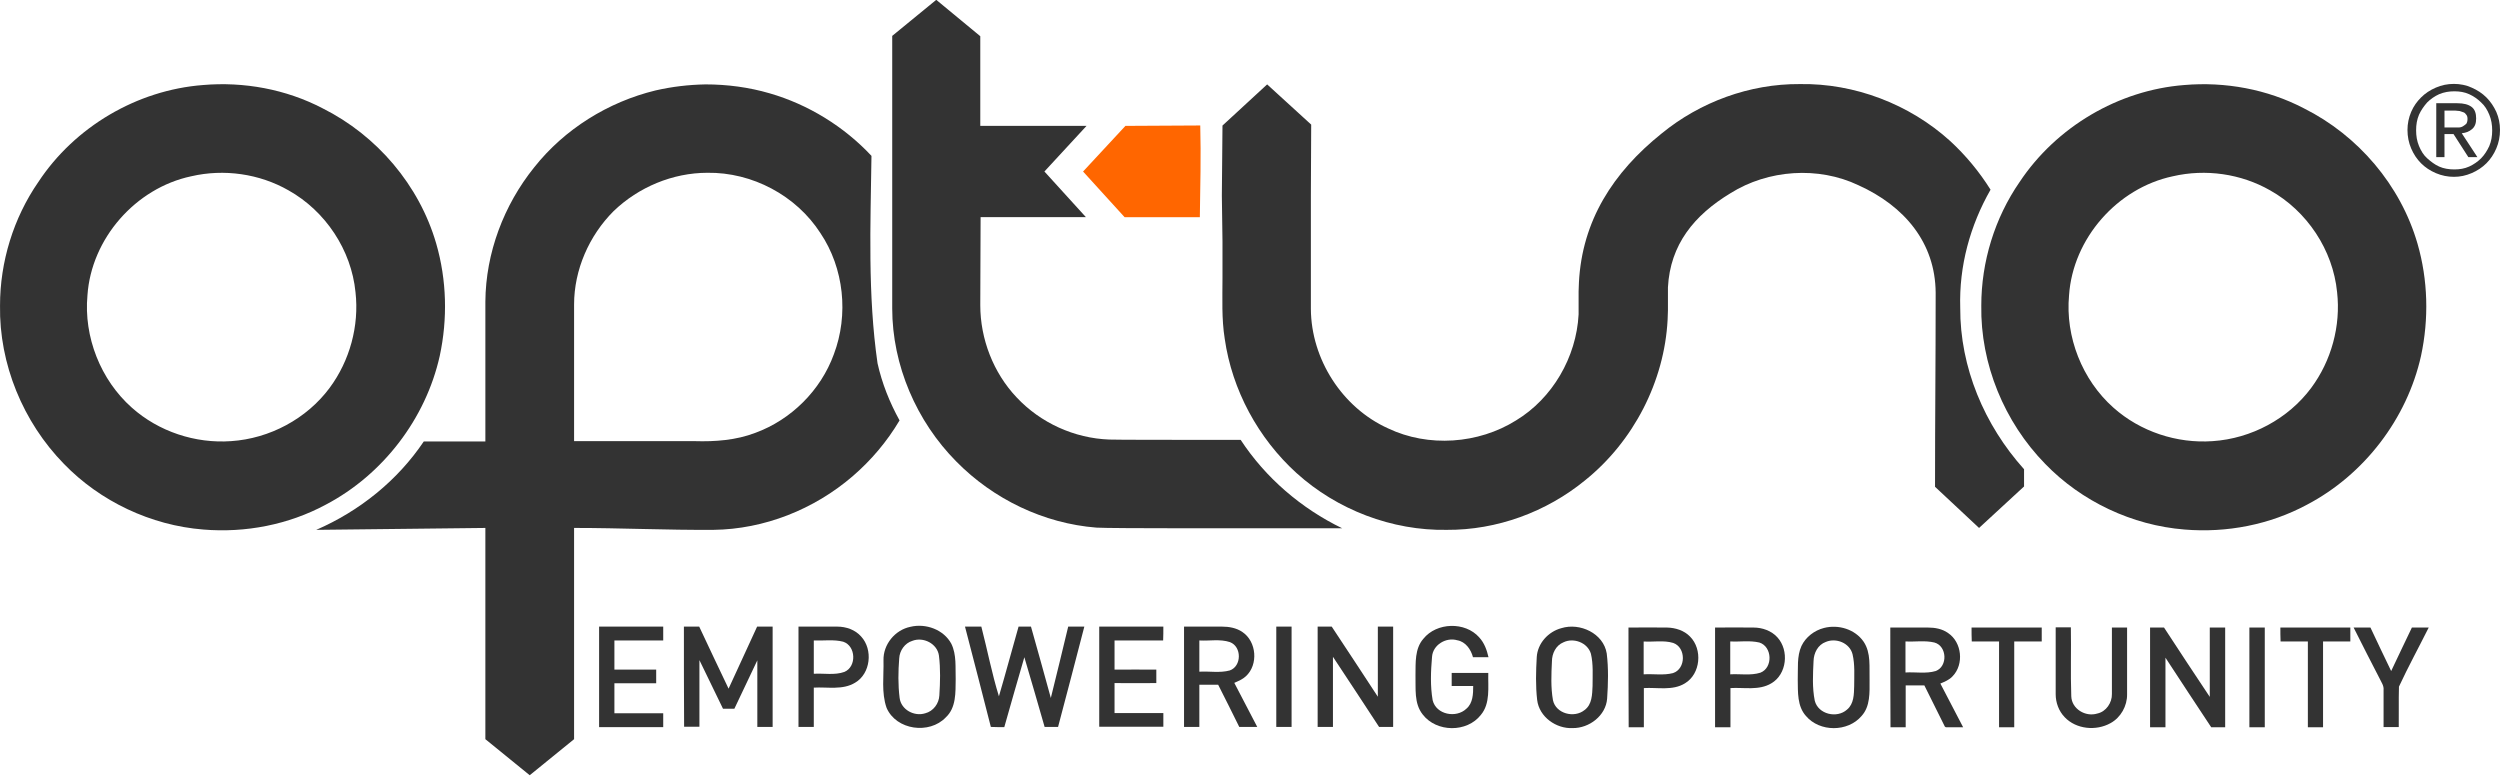
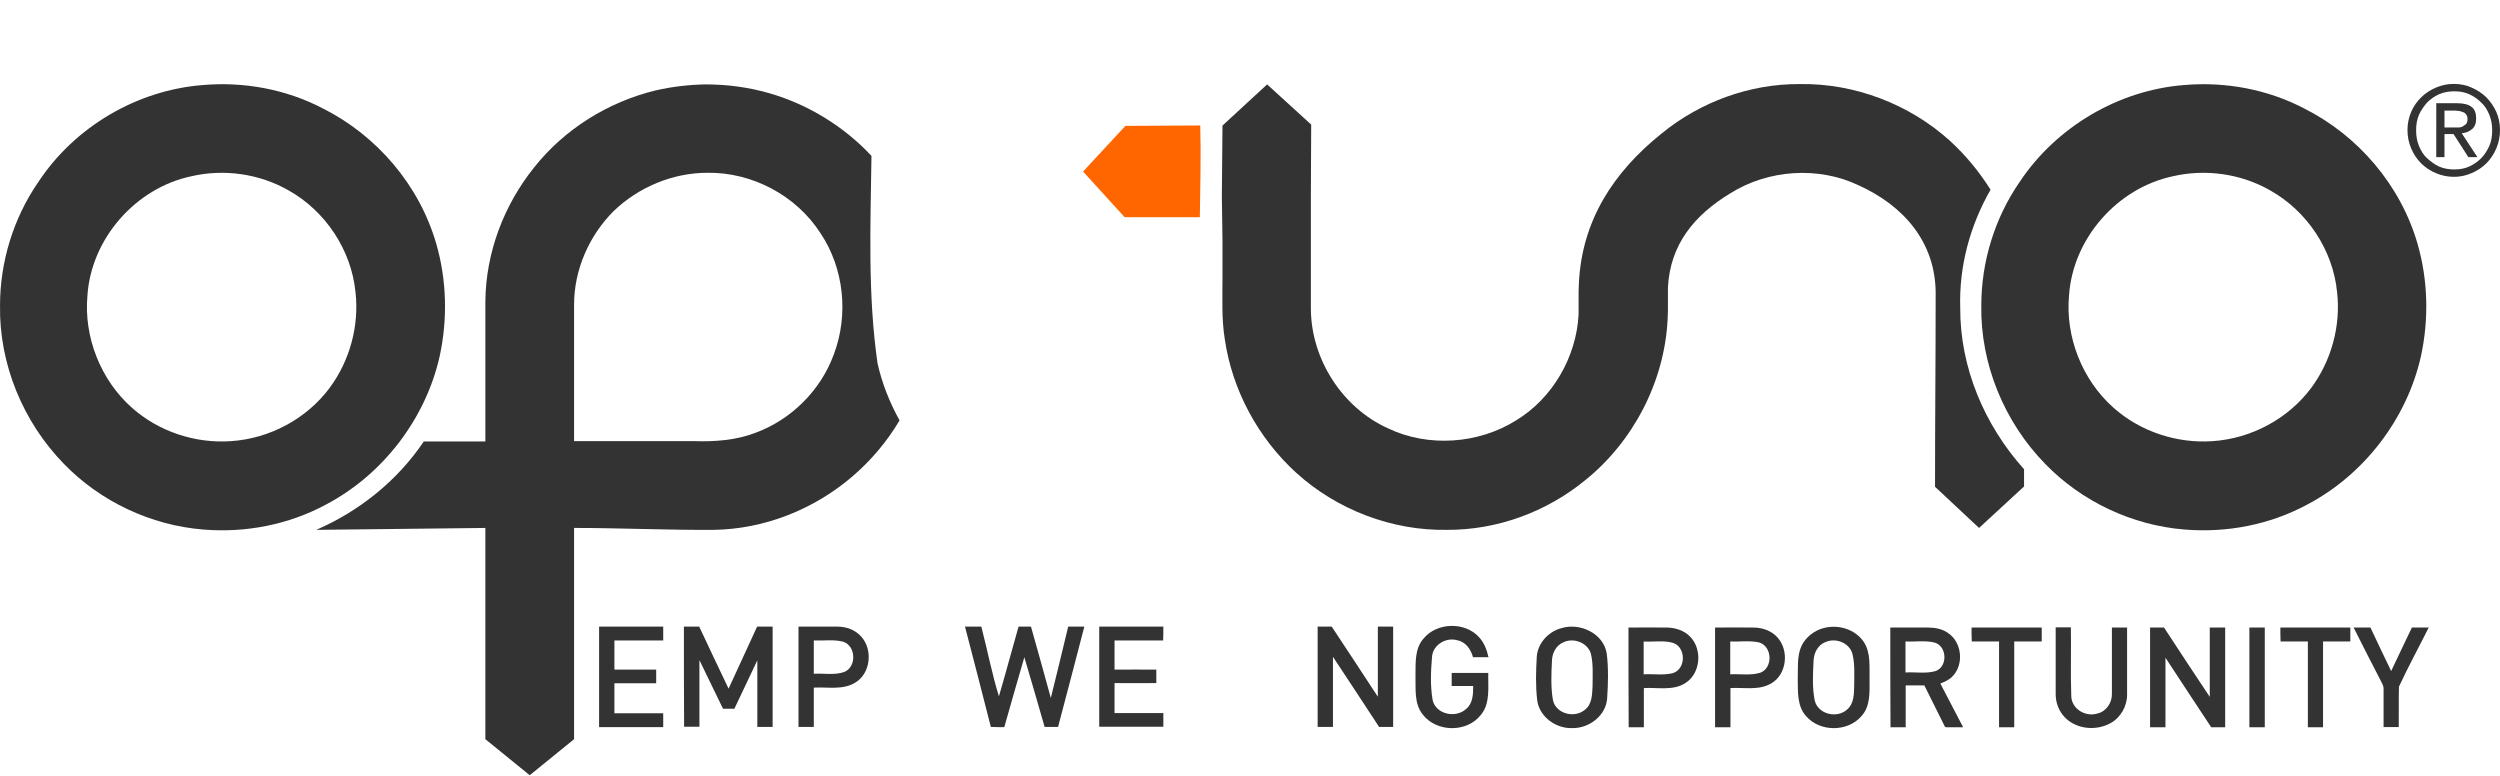
<svg xmlns="http://www.w3.org/2000/svg" xmlns:ns1="http://www.inkscape.org/namespaces/inkscape" xmlns:ns2="http://sodipodi.sourceforge.net/DTD/sodipodi-0.dtd" version="1.1" id="svg4006" ns1:version="0.48.1 " ns1:export-ydpi="300" ns1:export-xdpi="300" ns2:docname="3.svg" ns1:export-filename="F:\PROJECTS\Miami\Optuno\3.png" x="0px" y="0px" width="607.966px" height="188.614px" viewBox="28.632 302.943 607.966 188.614" style="enable-background:new 28.632 302.943 607.966 188.614;" xml:space="preserve">
  <style type="text/css">
	.st0{fill:#FF6600;}
	.st1{fill:#333333;}
</style>
  <ns2:namedview id="namedview4010" ns1:cy="482.63199" showguides="true" ns1:zoom="0.5" ns1:cx="216.48003" bordercolor="#666666" showgrid="false" borderopacity="1.0" pagecolor="#ffffff" ns1:window-maximized="1" ns1:pageopacity="0.0" ns1:pageshadow="2" ns1:window-x="-8" ns1:document-units="mm" ns1:window-height="1138" ns1:guide-bbox="true" ns1:window-width="1600" ns1:current-layer="g4253" ns1:window-y="32">
	</ns2:namedview>
  <g>
    <g id="g4288" transform="translate(-117.38,14.01)">
      <path id="path4290" ns2:nodetypes="cccccc" ns1:connector-curvature="0" class="st0" d="M419.698,319.547    l-10.3,11.1l10.1,11.1h18.3c0.1-7.4,0.3-14.9,0.1-22.3    L419.698,319.547L419.698,319.547z" />
      <g id="g4292" transform="matrix(0.776,0,0,0.776,141.581,123.253)">
        <path id="path4294" ns1:connector-curvature="0" class="st1" d="M226.817,239.953     c-5.3,0.1-10.5,0.7-15.7,1.9c-14.8,3.6-28.5,12.1-38,24.1     c-9.5,11.8-15.2,26.8-15.3,42.1c0,14.6,0,29.2,0,43.8h-19.3     c-8.2,12.2-20.1,21.8-33.7,27.7l53-0.6V445.153l13.9,11.3     l13.9-11.3c0-18.6,0-47.5,0-66.2c14.6,0,29.1,0.7,43.7,0.6     c15.9-0.2,31.5-6.4,43.6-16.8c5.8-5,10.8-10.9,14.7-17.5     c-3.1-5.6-5.5-11.6-6.9-17.9c-3.1-21.5-2.2-43.3-1.9-65     c-8.6-9.2-19.8-16.1-31.9-19.6     C240.417,240.853,233.617,239.953,226.817,239.953L226.817,239.953z M227.417,267.653     c14-0.2,27.8,7.1,35.4,18.9c7.4,11,8.9,25.6,4.2,38     c-4.1,11.3-13.4,20.5-24.6,24.6c-6,2.3-12.6,2.8-19,2.6     c-12.6,0-25.2,0-37.8,0v-42.8c0-10.9,4.7-21.6,12.4-29.3     C205.817,272.153,216.517,267.653,227.417,267.653z" />
-         <path id="path4296" ns1:connector-curvature="0" class="st1" d="M299.117,213.453l-13.8,11.3     c0,42.2,0,43.2,0,85.4c0,17.8,7.6,35.4,20.1,48     c11.6,11.8,27.4,19.4,43.9,20.7c4.7,0.3,47.5,0.2,77,0.2     c-12.8-6.2-24-15.8-31.8-27.7c-20.3,0-39,0-41.2-0.1     c-10.9-0.4-21.5-5.2-29-13.2c-7.3-7.7-11.4-18.3-11.4-28.9     c0-13.5,0.1-14.1,0.1-27.6c18.6,0,14.4,0,33,0l-13-14.3     l13.2-14.3h-33.3c0-9.4,0-11.6,0-16.3s0-2.4,0-11.8L299.117,213.453z" />
        <g id="g4298">
          <path id="path4300" ns1:connector-curvature="0" class="st1" d="M402.817,239.953l-14,12.9      l-0.2,22l0.2,14.3v0.6c0,10.5,0,0.4,0,10.9      c0,6.4-0.3,12.7,0.7,19c2.3,16.1,10.5,31.2,22.5,42.1      c12.7,11.5,29.9,18.1,47.1,17.8c15.7,0.1,31.2-5.6,43.3-15.5      c15.2-12.2,24.9-31,25.9-50.4c0-0.9,0.1-2,0.1-2.9      c0-2.5,0-2.4,0-3.8l0,0c0-1.2,0-2.3,0-3.4      c0.7-13.4,8.2-22.6,19.6-29.5c11.8-7.4,27.5-8.5,40.1-2.5      c14.4,6.5,24.1,18,24.2,33.7c0,23.5-0.2,37.3-0.2,60.8l13.8,12.9      l14.1-13v-5.4c-12.4-13.8-20.1-31.9-20-50.6      c-0.4-13.1,3.1-25.8,9.5-37c-3.5-5.6-7.8-10.8-12.7-15.3      c-12.7-11.5-29.9-18.1-47.1-17.8c-15.7-0.1-31.2,5.6-43.3,15.5      c-15.2,12.2-24.9,27.3-25.9,46.7c0,0.1,0,0.1,0,0.1      c0,0.9-0.1,1.8-0.1,2.7c0,1.5,0,2.9,0,3.8c0,1.2,0,2.3,0,3.4      c-0.7,13.4-8.2,26.3-19.6,33.2c-11.8,7.4-27.5,8.5-40.1,2.5      c-14.4-6.5-24.1-21.7-24.2-37.4c0-14,0-7.5,0-21.5v-14.3l0.1-22      L402.817,239.953z" />
        </g>
        <g id="g4302">
          <path id="path4304" ns1:connector-curvature="0" class="st1" d="M69.317,240.153      c12.8-1.1,26,1.3,37.5,7.3c17,8.5,30.3,24.1,35.6,42.4      c3.3,11.4,3.6,23.6,1.1,35.2      c-4.4,19.7-17.8,37.2-35.7,46.6      c-11.7,6.3-25.2,8.9-38.4,7.8      c-16.4-1.3-32.3-8.8-43.7-20.6      c-12.8-13.1-20.3-31.3-20-49.6c0-13.7,4.2-27.4,12-38.7      C29.117,253.253,48.617,241.753,69.317,240.153 M65.617,268.753      c-17.4,3.7-31.3,19.5-32.5,37.3c-1.2,13,4.1,26.5,13.9,35.2      c8.4,7.5,19.9,11.3,31.1,10.5c12.1-0.8,23.7-7,30.9-16.7      c6.3-8.5,9.3-19.4,8.1-30c-1.3-13.2-9.4-25.4-21-31.9      C87.017,267.953,75.917,266.353,65.617,268.753L65.617,268.753z" />
          <path id="path4306" ns1:connector-curvature="0" class="st1" d="M690.217,240.153      c12.8-1.1,26,1.3,37.5,7.3c17,8.5,30.3,24.1,35.6,42.4      c3.3,11.4,3.6,23.6,1.1,35.2      c-4.4,19.7-17.8,37.2-35.7,46.6      c-11.7,6.3-25.2,8.9-38.4,7.8      c-16.4-1.3-32.3-8.8-43.7-20.6      c-12.8-13.1-20.3-31.3-20-49.6c0-13.7,4.2-27.4,12-38.7      C650.117,253.253,669.617,241.753,690.217,240.153 M686.617,268.753      c-17.4,3.7-31.3,19.5-32.5,37.3c-1.2,13,4.1,26.5,13.9,35.2      c8.4,7.5,19.9,11.3,31.1,10.5c12.1-0.8,23.7-7,30.9-16.7      c6.3-8.5,9.3-19.4,8.1-30c-1.3-13.2-9.4-25.4-21-31.9      C708.017,267.953,696.917,266.353,686.617,268.753L686.617,268.753z" />
        </g>
        <g id="g4308">
			</g>
      </g>
      <g id="g4310" transform="matrix(0.503,0,0,0.503,-112.275,301.199)">
-         <path id="path4312" ns1:connector-curvature="0" class="st1" d="M953.64,278.662     c7.4-1.8,16.1,1.3,19.8,8.2c2.6,5.3,1.9,11.5,2.1,17.2     c-0.1,6.3,0.3,13.7-4.8,18.4     c-7.9,8.3-23.9,6.2-28.6-4.6c-2.6-7.4-1.3-15.4-1.5-23     C940.44,287.162,946.24,280.162,953.64,278.662 M954.54,285.462     c-3.6,1.1-6.1,4.7-6.3,8.4c-0.5,6.4-0.6,12.9,0.2,19.2     c0.7,5.7,7.1,9.1,12.4,7.4c3.9-1,6.6-4.7,6.8-8.6     c0.4-6.4,0.6-12.9-0.2-19.3     C966.64,286.762,959.84,283.362,954.54,285.462z" />
        <path id="path4314" ns1:connector-curvature="0" class="st1" d="M1201.64,284.462     c6.4-8,20.2-8.4,27-0.7c2.5,2.7,3.7,6.1,4.5,9.6c-2.5,0-5,0-7.5,0     c-1-3.8-3.6-7.5-7.6-8.2c-5.4-1.6-11.8,2.2-12.2,8     c-0.6,7-0.9,14.1,0.3,21c1.7,7,11.4,8.8,16.3,4.1     c3.2-2.7,3.3-7.2,3.3-11c-3.5,0-6.9,0-10.4,0c0-2.1,0-4.2,0-6.3     c5.9,0,11.8,0,17.7,0c-0.2,6.8,1.1,14.7-3.6,20.3     c-6.7,8.6-21.4,8.5-28.1-0.2c-4.3-5.4-3.3-12.6-3.5-19     C1197.94,296.062,1197.44,289.262,1201.64,284.462L1201.64,284.462z" />
        <path id="path4316" ns1:connector-curvature="0" class="st1" d="M803.14,278.562c10.3,0,20.7,0,31,0     c0,2.2,0,4.4,0,6.7c-7.8,0-15.7,0-23.6,0c0,4.7,0,9.4,0,14.1     c6.7,0,13.4,0,20.2,0c0,2.2,0,4.4,0,6.6c-6.7,0-13.5,0-20.2,0     c0,4.8,0,9.7,0,14.5c7.8,0,15.7,0,23.6,0c0,2.2,0,4.4,0,6.7     c-10.3,0-20.7,0-31,0C803.14,310.962,803.14,294.762,803.14,278.562z" />
        <path id="path4318" ns1:connector-curvature="0" class="st1" d="M844.14,278.562c2.5,0,4.9,0,7.4,0     c4.7,10,9.4,20,14.2,30c4.6-10,9.2-20,13.8-30c2.5,0,5,0,7.5,0     c0,16.2,0,32.3,0,48.5c-2.5,0-4.9,0-7.4,0c0-10.7,0-21.4,0-32.2     c-3.7,7.8-7.4,15.6-11.1,23.4c-1.8,0-3.7,0-5.5,0     c-3.8-7.8-7.6-15.6-11.4-23.5c0,10.7,0,21.5,0,32.2c-2.5,0-5,0-7.4,0     C844.14,310.962,844.14,294.762,844.14,278.562L844.14,278.562z" />
        <path id="path4320" ns1:connector-curvature="0" class="st1" d="M899.54,278.562c6.2,0,12.5,0,18.7,0     c4.3,0,8.7,1.5,11.6,4.8c5.8,6.3,4.6,17.9-2.9,22.3     c-6,3.7-13.4,2-20,2.4c0,6.3,0,12.6,0,19c-2.5,0-4.9,0-7.4,0     C899.54,310.962,899.54,294.762,899.54,278.562 M906.94,285.262     c0,5.4,0,10.7,0,16.1c4.9-0.3,10.1,0.8,14.8-0.9     c6-2.5,5.6-12.6-0.6-14.6C916.54,284.662,911.64,285.462,906.94,285.262z" />
        <path id="path4322" ns1:connector-curvature="0" class="st1" d="M980.04,278.562     c2.6,0,5.2,0,7.9,0c2.9,11.2,5.1,22.7,8.5,33.7     c3.3-11.2,6.3-22.5,9.5-33.7c2,0,4,0,6,0c3.2,11.5,6.5,23,9.6,34.5     c2.9-11.5,5.6-23,8.4-34.5c2.6,0,5.2,0,7.8,0     c-4.2,16.2-8.4,32.3-12.7,48.5c-2.2,0-4.4,0-6.5,0     c-3.2-11.2-6.5-22.5-9.8-33.7c-3.3,11.3-6.5,22.5-9.7,33.8     c-2.2,0-4.4,0-6.5-0.1C988.44,310.862,984.24,294.762,980.04,278.562     L980.04,278.562z" />
-         <path id="path4324" ns1:connector-curvature="0" class="st1" d="M1044.94,278.562c10.3,0,20.7,0,31,0     c0,2.2,0,4.4-0.1,6.7c-7.8,0-15.7,0-23.5,0c0,4.7,0,9.4,0,14.1     c6.7,0,13.4-0.1,20.2,0c0,2.2,0,4.3,0,6.5c-6.7,0.1-13.4,0-20.2,0     c0,4.8,0,9.7,0,14.5c7.9,0,15.7,0,23.6,0c0,2.2,0,4.4,0,6.6     c-10.3,0-20.7,0-31,0C1044.94,310.962,1044.94,294.762,1044.94,278.562     L1044.94,278.562z" />
-         <path id="path4326" ns1:connector-curvature="0" class="st1" d="M1085.94,278.562     c6.1,0,12.2,0,18.3,0c3.4,0,7,0.6,9.9,2.6     c6.9,4.6,7.8,15.8,1.7,21.4c-1.6,1.5-3.6,2.3-5.6,3.2     c3.7,7.1,7.4,14.2,11.1,21.3c-2.9,0-5.8,0-8.7,0     c-3.3-6.8-6.8-13.6-10.2-20.4c-3.1,0-6.1,0-9.1,0     c0,6.8,0,13.6,0,20.4c-2.5,0-4.9,0-7.4,0     C1085.94,310.962,1085.94,294.762,1085.94,278.562 M1093.34,285.262c0,5,0,10,0,15.1     c4.9-0.3,9.9,0.7,14.7-0.6c5.8-2,5.9-11.5,0.1-13.7     C1103.34,284.462,1098.24,285.562,1093.34,285.262z" />
-         <path id="path4328" ns1:connector-curvature="0" class="st1" d="M1130.54,278.562c2.5,0,4.9,0,7.4,0     c0,16.2,0,32.3,0,48.5c-2.5,0-4.9,0-7.4,0     C1130.54,310.962,1130.54,294.762,1130.54,278.562z" />
+         <path id="path4324" ns1:connector-curvature="0" class="st1" d="M1044.94,278.562c10.3,0,20.7,0,31,0     c0,2.2,0,4.4-0.1,6.7c-7.8,0-15.7,0-23.5,0c0,4.7,0,9.4,0,14.1     c6.7,0,13.4-0.1,20.2,0c0,2.2,0,4.3,0,6.5c-6.7,0.1-13.4,0-20.2,0     c0,4.8,0,9.7,0,14.5c7.9,0,15.7,0,23.6,0c0,2.2,0,4.4,0,6.6     c-10.3,0-20.7,0-31,0L1044.94,278.562z" />
        <path id="path4330" ns1:connector-curvature="0" class="st1" d="M1150.54,278.562c2.3,0,4.5,0,6.8,0     c7.5,11.3,14.9,22.6,22.3,33.9c0-11.3,0-22.6,0-33.9     c2.4,0,4.9,0,7.4,0c0,16.2,0,32.3,0,48.5c-2.3,0-4.6,0-6.8,0     c-7.4-11.3-14.8-22.6-22.3-33.9c0,11.3,0,22.6,0,33.9     c-2.5,0-4.9,0-7.4,0C1150.54,310.962,1150.54,294.762,1150.54,278.562     L1150.54,278.562z" />
      </g>
      <g id="g4332" transform="matrix(0.499,0,0,0.499,119.493,273.925)">
        <path id="path4334" ns1:connector-curvature="0" class="st1" d="M814.076,336.208     c9-2.8,20.5,2.5,22.1,12.3c0.9,7.3,0.7,14.7,0.2,22     c-0.6,8.3-8.7,14.5-16.8,14.4c-8,0.4-16.3-5.4-17.3-13.7     c-0.8-6.9-0.6-14-0.2-20.9     C802.476,343.608,807.676,337.908,814.076,336.208 M815.076,343.108     c-3.7,1.5-5.6,5.5-5.6,9.3c-0.3,6.3-0.6,12.7,0.5,18.9     c1.4,6.6,10.4,8.9,15.4,4.8c3.7-2.7,3.7-7.6,3.9-11.7     c0-5.2,0.4-10.6-0.8-15.7     C826.876,343.208,819.976,340.708,815.076,343.108L815.076,343.108z" />
        <path id="path4336" ns1:connector-curvature="0" class="st1" d="M942.076,336.108     c7-1.8,15.1,0.6,19.3,6.7c3.7,5.5,2.7,12.4,2.9,18.7     c0,6,0.4,12.8-3.9,17.5c-6.7,7.9-20.4,7.9-27.1,0     c-4.3-4.8-3.9-11.6-4-17.6c0.2-5.5-0.5-11.4,1.8-16.5     C933.176,340.508,937.376,337.308,942.076,336.108 M942.976,342.908     c-3.9,1.4-5.9,5.4-6,9.3c-0.3,6.4-0.7,13,0.6,19.4     c1.7,6.6,10.8,8.7,15.7,4.3c3.4-2.8,3.4-7.5,3.5-11.5     c0-5.2,0.4-10.4-0.8-15.5C954.576,343.408,947.976,340.808,942.976,342.908     L942.976,342.908z" />
        <path id="path4338" ns1:connector-curvature="0" class="st1" d="M1082.376,335.908c2.5,0,4.9,0,7.4,0     c0,10.8,0,21.7,0,32.5c0.1,5.7-3.1,11.4-8.1,14.1     c-7,3.9-16.7,3-22.3-2.9c-2.9-3-4.4-7.1-4.4-11.2     c0-10.9,0-21.7,0-32.6c2.4,0,4.9,0,7.4,0     c0.2,11.2-0.2,22.4,0.2,33.6c0.2,6.2,7,10.2,12.7,8.4     c4.3-0.9,7.2-5.3,7.1-9.5     C1082.376,357.508,1082.376,346.708,1082.376,335.908L1082.376,335.908z" />
        <path id="path4340" ns1:connector-curvature="0" class="st1" d="M1149.376,335.908c2.5,0,5,0,7.5,0     c0,16.2,0,32.4,0,48.6c-2.5,0-5,0-7.5,0     C1149.376,368.308,1149.376,352.108,1149.376,335.908z" />
        <path id="path4342" ns1:connector-curvature="0" class="st1" d="M846.776,335.908     c6.3,0,12.6-0.1,18.8,0c4.1,0.1,8.3,1.4,11.2,4.4     c6.2,6.2,5.2,18.2-2.5,22.8c-6,3.7-13.4,1.9-20,2.3     c0,6.3,0,12.7,0,19.1c-2.5,0-5,0-7.4,0     C846.776,368.308,846.776,352.108,846.776,335.908 M854.176,342.708     c0,5.3,0,10.6,0,16c4.8-0.3,9.7,0.6,14.3-0.6     c6.4-2.1,6.4-12.5,0.1-14.7     C863.976,342.008,858.976,343.008,854.176,342.708L854.176,342.708z" />
        <path id="path4344" ns1:connector-curvature="0" class="st1" d="M888.976,384.508     c0-16.2,0-32.4,0-48.6c6.2,0,12.4-0.1,18.7,0     c4.3,0,8.7,1.5,11.7,4.8c5.8,6.4,4.6,18-3,22.4     c-6,3.6-13.3,1.9-19.9,2.3c0,6.4,0,12.7,0,19.1     C893.876,384.508,891.476,384.508,888.976,384.508 M896.376,342.708     c0,5.3,0,10.6,0,16c4.9-0.3,9.9,0.7,14.7-0.8     c6.2-2.4,5.8-12.7-0.5-14.7     C905.876,342.108,901.076,342.908,896.376,342.708z" />
        <path id="path4346" ns1:connector-curvature="0" class="st1" d="M974.376,335.908     c6.1,0,12.2,0,18.3,0c3.4,0,7,0.6,9.9,2.7     c6.7,4.5,7.8,15.2,2.2,21c-1.6,1.8-3.9,2.7-6,3.6     c3.7,7.1,7.4,14.2,11.1,21.3c-2.8,0-5.6,0-8.4,0l-0.5-0.3     c-3.3-6.7-6.7-13.4-10-20.1c-3,0-6.1,0-9.1,0c0,6.8,0,13.6,0,20.4     c-2.5,0-4.9,0-7.4,0C974.376,368.308,974.376,352.108,974.376,335.908      M981.776,342.708c0,5,0,10,0,15.1c4.9-0.3,10,0.7,14.7-0.7     c6-2.2,5.6-12.2-0.6-13.9     C991.276,342.108,986.476,342.908,981.776,342.708L981.776,342.708z" />
        <path id="path4348" ns1:connector-curvature="0" class="st1" d="M1013.976,335.908     c11.4,0,22.8,0,34.2,0c0,2.2,0,4.5,0,6.8c-4.5,0-8.9,0-13.4,0     c0,13.9,0,27.9,0,41.8c-2.5,0-4.9,0-7.4,0c0-13.9,0-27.9,0-41.8     c-4.4,0-8.9,0-13.3,0C1013.976,340.408,1013.976,338.208,1013.976,335.908z" />
        <path id="path4350" ns1:connector-curvature="0" class="st1" d="M1100.976,384.508     c0-16.2,0-32.4,0-48.6c2.2,0,4.5,0,6.8,0     c7.4,11.3,14.8,22.6,22.3,33.8c0-11.3,0-22.5,0-33.8c2.5,0,5,0,7.5,0     c0,16.2,0,32.4,0,48.6c-2.3,0-4.6,0-6.8,0     c-7.5-11.3-14.9-22.6-22.3-33.9c0,11.3,0,22.6,0,33.9     C1105.876,384.508,1103.376,384.508,1100.976,384.508L1100.976,384.508z" />
        <path id="path4352" ns1:connector-curvature="0" class="st1" d="M1164.476,335.908     c11.4,0,22.7,0,34.1,0c0,2.3,0,4.5,0,6.8c-4.4,0-8.9,0-13.3,0     c0,13.9,0,27.9,0,41.8c-2.5,0-5,0-7.4,0c0-13.9,0-27.9,0-41.8     c-4.4,0-8.9,0-13.3,0C1164.476,340.408,1164.476,338.208,1164.476,335.908z" />
        <path id="path4354" ns1:connector-curvature="0" class="st1" d="M1200.176,335.908     c2.7,0,5.4,0,8.2,0c3.3,7.1,6.7,14.1,10.1,21.2     c3.4-7.1,6.7-14.2,10.1-21.2c2.7,0,5.4,0,8.2,0     c-4.8,9.6-10,19.1-14.5,28.8c-0.2,6.6,0,13.2-0.1,19.7     c-2.5,0-5,0-7.4,0c0-6,0-12.1,0-18.1c0.2-2-1-3.6-1.8-5.3     C1208.676,352.708,1204.375,344.308,1200.176,335.908z" />
      </g>
    </g>
    <g>
      <path class="st1" d="M614.998,330.147c0.6-1.4,1.4-2.5,2.4-3.5    s2.2-1.8,3.6-2.4c1.4-0.6,2.8-0.9,4.4-0.9    c1.5,0,3,0.3,4.3,0.9c1.4,0.6,2.6,1.4,3.6,2.4    s1.8,2.2,2.4,3.5c0.6,1.4,0.9,2.8,0.9,4.4    s-0.3,3.1-0.9,4.5c-0.6,1.4-1.4,2.6-2.4,3.6    s-2.2,1.8-3.6,2.4c-1.4,0.6-2.8,0.9-4.3,0.9    s-3-0.3-4.4-0.9s-2.6-1.4-3.6-2.4s-1.8-2.2-2.4-3.6    c-0.6-1.4-0.9-2.9-0.9-4.5    C614.098,333.047,614.398,331.547,614.998,330.147z M616.898,338.447    c0.5,1.2,1.1,2.2,2,3s1.8,1.5,2.9,2c1.1,0.5,2.4,0.7,3.7,0.7    s2.5-0.2,3.6-0.7s2.1-1.2,2.9-2s1.5-1.9,2-3    c0.5-1.2,0.7-2.4,0.7-3.8c0-1.3-0.2-2.6-0.7-3.8    s-1.1-2.2-2-3c-0.8-0.8-1.8-1.5-2.9-2    c-1.1-0.5-2.3-0.7-3.6-0.7s-2.5,0.2-3.7,0.7    c-1.1,0.5-2.1,1.2-2.9,2c-0.8,0.9-1.5,1.9-2,3    c-0.5,1.2-0.7,2.4-0.7,3.8C616.198,335.947,616.398,337.247,616.898,338.447z     M621.098,328.047h5.1c1.6,0,2.7,0.3,3.5,0.9s1.1,1.6,1.1,2.8    s-0.3,2-1,2.6s-1.5,0.9-2.5,1l3.8,5.8h-2.2l-3.6-5.6h-2.2v5.6h-2    L621.098,328.047L621.098,328.047z M623.098,333.947h2.1c0.4,0,0.9,0,1.3,0    c0.4,0,0.8-0.1,1.1-0.3s0.6-0.4,0.8-0.6    c0.2-0.3,0.3-0.7,0.3-1.2c0-0.4-0.1-0.8-0.3-1    c-0.2-0.3-0.4-0.5-0.7-0.6s-0.6-0.2-0.9-0.3    c-0.3,0-0.7-0.1-1-0.1h-2.7L623.098,333.947L623.098,333.947z" />
    </g>
  </g>
</svg>